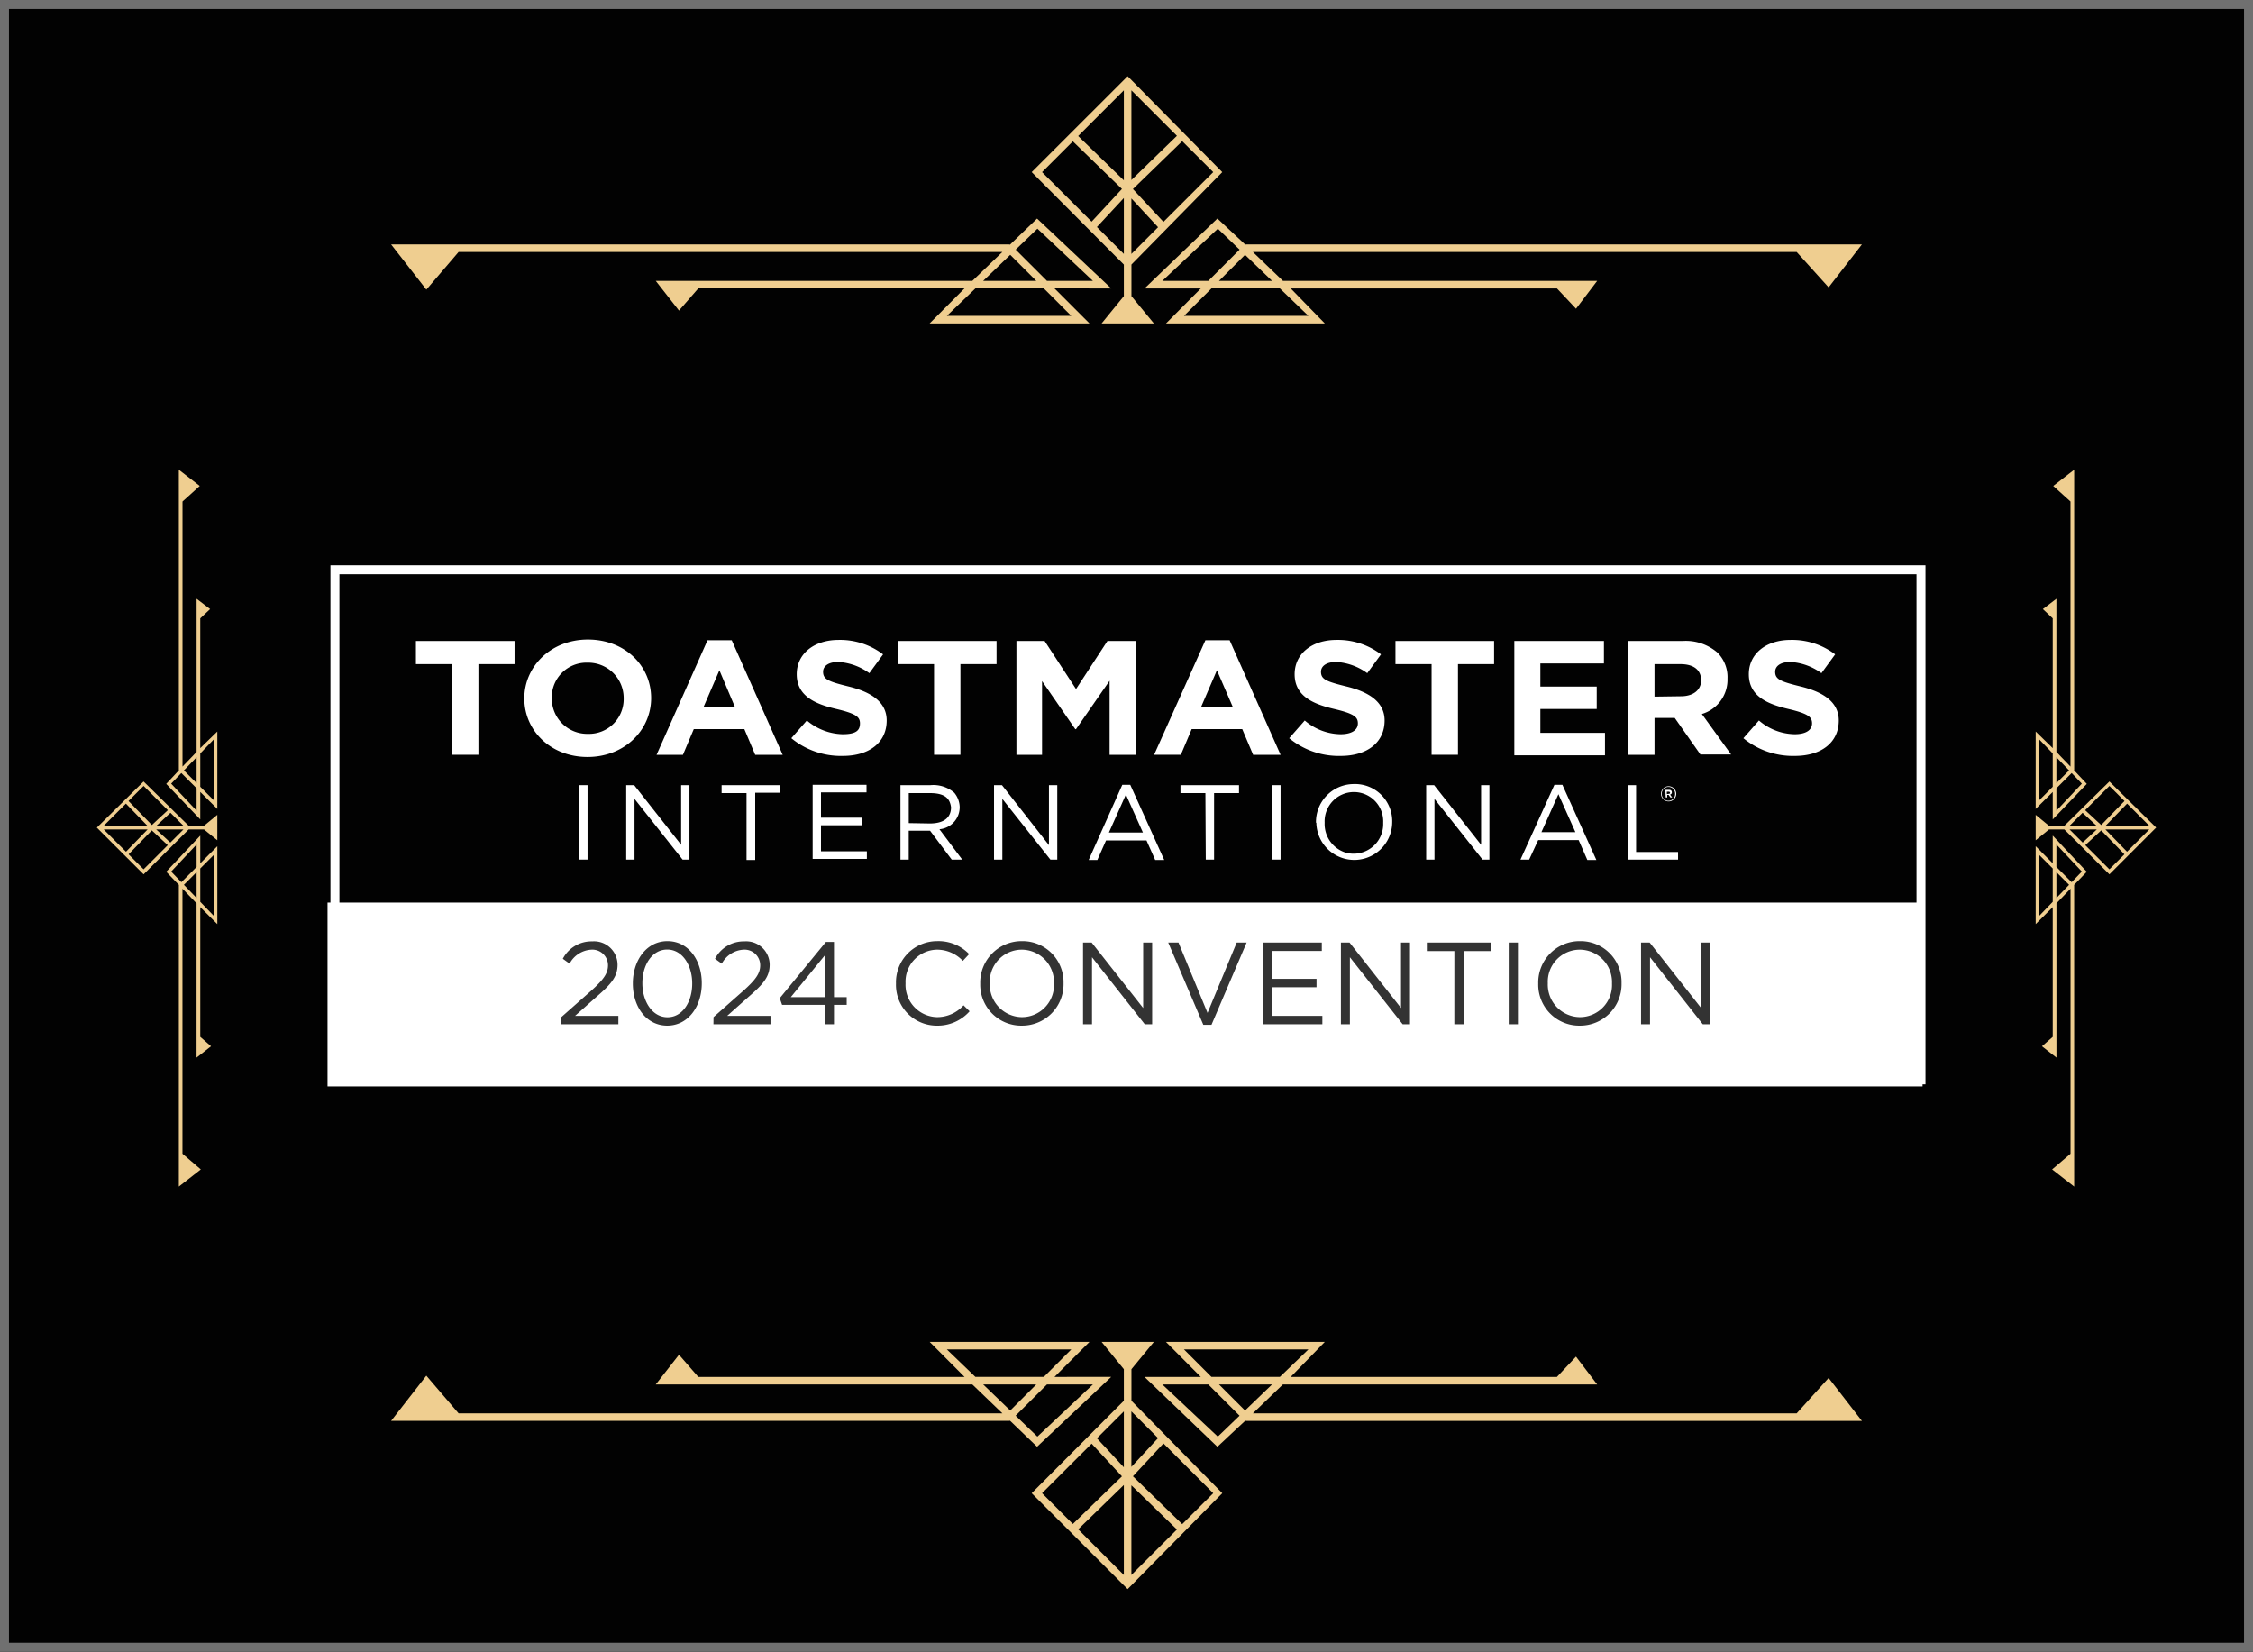
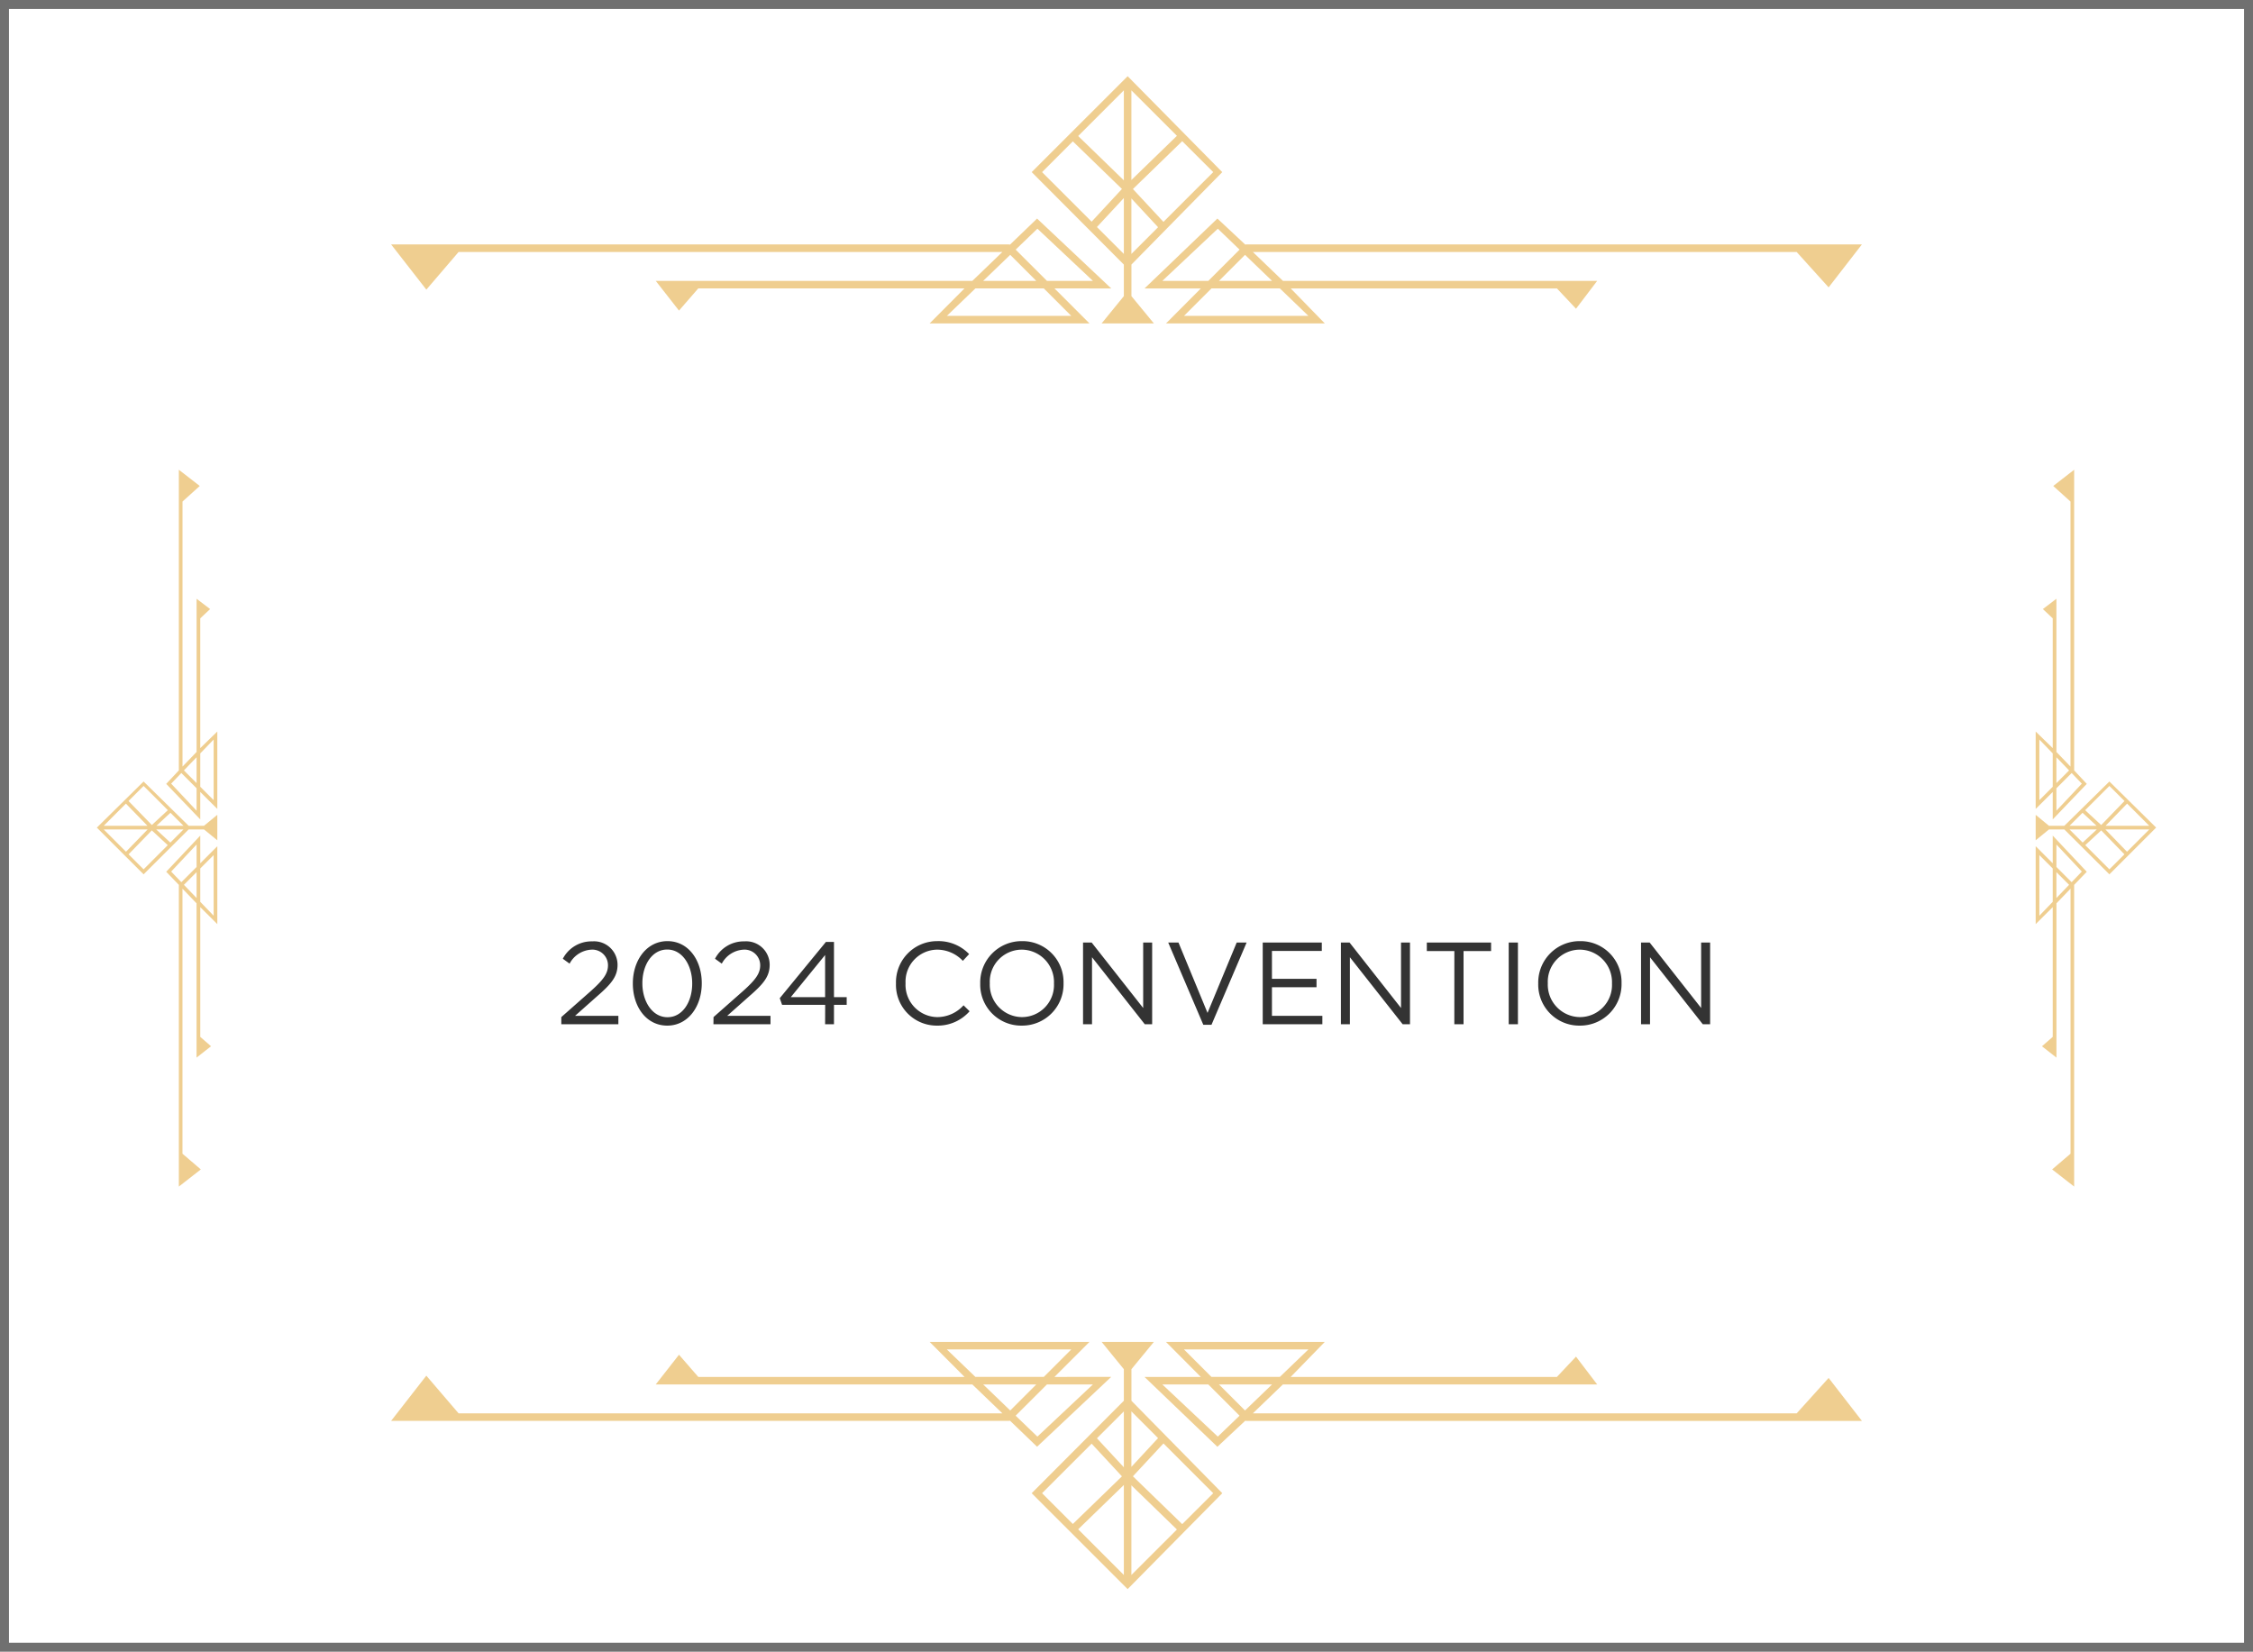
<svg xmlns="http://www.w3.org/2000/svg" width="251" height="184" viewBox="0 0 251 184">
  <defs>
    <radialGradient id="radial-gradient" cx="0.5" cy="0.5" r="1.092" gradientUnits="objectBoundingBox">
      <stop offset="0" stop-color="#ececec" />
      <stop offset="0.217" stop-color="#d8d8d8" />
      <stop offset="1" stop-color="#767676" stop-opacity="0" />
    </radialGradient>
    <clipPath id="clip-path">
-       <rect id="Rectangle" width="251" height="183.483" fill="url(#radial-gradient)" />
-     </clipPath>
+       </clipPath>
    <clipPath id="clip-path-2">
      <path id="Path_1898294" data-name="Path 1898294" d="M2.309,44.827,3.722,46.24,2.309,47.708Zm-1.9-1.9L1.9,44.418v3.715L.409,49.682Zm1.9,1.321v-2.5l2.833,3.012L4.005,45.945ZM1.9,43.839,0,41.937v8.679l1.9-1.893V63.178l-1.2,1.047,1.614,1.263V48.3l1.569-1.63V76.193L1.833,77.943l2.453,1.912V46.312a.2.2,0,0,0-.009-.059l1.415-1.468L1.9,40.757Zm3.623-2.017L7.3,40.176l2.586,2.665L8.213,44.512Zm-1.75-1.75H6.809L5.234,41.533Zm3.994,0h4.887l-2.48,2.48ZM5.222,38.214l1.562,1.449H3.773Zm4.962-1.021,2.47,2.47H7.786Zm-4.672.732,2.7-2.7L9.894,36.9,7.3,39.579ZM3.194,39.663H1.481L0,38.443v2.836l.325-.265.009-.006,1.147-.936H3.194l5.019,5,5.208-5.209L8.213,34.728Zm-.886-4.177,1.7-1.7L5.142,34.97,2.309,37.982Zm0-3.459,1.413,1.468L2.309,34.907Zm-1.9-1.973L1.9,31.6v3.715L.409,36.807ZM4.288,0,1.956,1.807,3.878,3.541V33.066l-1.569-1.63V14.372L.8,15.52v0l1.1,1.033V31.012L0,29.162v8.625l1.9-1.892v3.057l3.794-3.958L4.278,33.482a.2.2,0,0,0,.009-.059V3.466c0-.005,0-.012,0-.017Z" fill="#efce90" />
    </clipPath>
    <clipPath id="clip-path-3">
      <path id="Path_1898294-2" data-name="Path 1898294" d="M11.113,44.827,9.7,46.24l1.413,1.468Zm1.9-1.9-1.491,1.491v3.715l1.491,1.549Zm-1.9,1.321v-2.5L8.28,44.764l1.136,1.181Zm.409-.409,1.9-1.9v8.679l-1.9-1.893V63.177l1.2,1.047-1.614,1.263V48.3l-1.569-1.63V76.193l2.044,1.751L9.135,79.855V46.311a.2.2,0,0,1,.009-.059L7.728,44.784l3.794-4.027ZM7.9,41.822,6.124,40.176,3.538,42.841l1.671,1.671Zm1.75-1.75H6.613l1.575,1.461Zm-3.994,0H.768l2.48,2.48ZM8.2,38.213,6.638,39.662H9.649ZM3.238,37.192l-2.47,2.47H5.636Zm4.672.732-2.7-2.7L3.528,36.9l2.6,2.677Zm2.317,1.738h1.713l1.481-1.22v2.836l-.325-.265-.009-.006-1.147-.936H10.228l-5.019,5L0,39.867l5.208-5.138Zm.886-4.177-1.7-1.7L8.28,34.97l2.833,3.012Zm0-3.459L9.7,33.494l1.413,1.413Zm1.9-1.973L11.522,31.6v3.715l1.491,1.491ZM9.134,0l2.332,1.807L9.544,3.541V33.066l1.569-1.63V14.372l1.508,1.148v0l-1.1,1.033V31.011l1.9-1.85v8.625l-1.9-1.892v3.057L7.728,34.993l1.416-1.511a.2.2,0,0,1-.009-.059V3.466c0-.005,0-.012,0-.017Z" fill="#efce90" />
    </clipPath>
    <clipPath id="clip-path-4">
      <path id="Path_1898294-3" data-name="Path 1898294" d="M22.8,91.981l-2.9,2.9,2.9,3.013Zm3.9-3.9-3.058,3.058v7.623l3.058,3.178Zm-3.9,2.71V85.672l-5.813,6.18,2.332,2.423Zm.839-.839,3.9-3.9v17.808l-3.9-3.885v29.66l2.472,2.149L22.8,134.374V99.1l-3.219-3.344v60.582l4.195,3.592-5.034,3.924V95.026a.416.416,0,0,1,.018-.122l-2.9-3.013,7.784-8.264Zm-7.435-4.139-3.642-3.377L7.258,87.906l3.428,3.428ZM19.8,82.223h-6.23l3.232,3Zm-8.2,0H1.575l5.089,5.089Zm5.223-3.812-3.206,2.973H19.8Zm-10.181-2.1L1.575,81.383h9.988Zm9.586,1.5-5.544-5.545L7.239,75.721l5.33,5.492Zm4.754,3.567H24.5l3.039-2.5V84.7l-.666-.544-.019-.013L24.5,82.223H20.985l-10.3,10.268L0,81.8,10.686,71.259ZM22.8,72.812,19.32,69.331l-2.332,2.423L22.8,77.935Zm0-7.1-2.9,3.012,2.9,2.9Zm3.9-4.049-3.058,3.178v7.622L26.7,75.524ZM18.741,0l4.784,3.707L19.583,7.266V67.848L22.8,64.5V29.491L25.9,31.846v.006l-2.255,2.119v29.66l3.9-3.8v17.7l-3.9-3.883v6.273L15.857,71.8l2.9-3.1a.42.42,0,0,1-.018-.122V7.111c0-.011,0-.024,0-.036Z" fill="#efce90" />
    </clipPath>
    <clipPath id="clip-path-5">
      <path id="Path_1898294-4" data-name="Path 1898294" d="M22.8,71.875l-2.9-2.9,2.9-3.013Zm3.9,3.9-3.058-3.058V65.092L26.7,61.914Zm-3.9-2.71v5.121L16.989,72l2.332-2.423Zm.839.839,3.9,3.9V60l-3.9,3.885V34.222l2.472-2.149L22.8,29.481V64.754L19.583,68.1V7.516l4.195-3.592L18.743,0V68.829a.416.416,0,0,0,.018.122l-2.9,3.013,7.784,8.264Zm-7.435,4.139-3.642,3.377L7.258,75.95l3.428-3.428ZM19.8,81.633h-6.23l3.232-3Zm-8.2,0H1.575l5.089-5.089Zm5.223,3.812-3.206-2.973H19.8Zm-10.181,2.1L1.575,82.472h9.988Zm9.586-1.5-5.544,5.545L7.239,88.135l5.33-5.492Zm4.754-3.567H24.5l3.039,2.5V79.156l-.666.544-.019.013L24.5,81.633H20.985l-10.3-10.268L0,82.053,10.686,92.6ZM22.8,91.043,19.32,94.524,16.989,92.1,22.8,85.921Zm0,7.1-2.9-3.012,2.9-2.9Zm3.9,4.049-3.058-3.178V91.391L26.7,88.331Zm-7.959,61.665,4.784-3.707-3.943-3.559V96.007L22.8,99.351v35.014l3.095-2.356V132l-2.255-2.119v-29.66l3.9,3.8v-17.7l-3.9,3.883V83.931l-7.784,8.122,2.9,3.1a.42.42,0,0,0-.018.122v61.47c0,.011,0,.024,0,.036Z" fill="#efce90" />
    </clipPath>
  </defs>
  <g id="_2024-convention-events-thumbnail-1" data-name="2024-convention-events-thumbnail-1" transform="translate(-370 -478.93)">
    <g id="Rectangle_22659" data-name="Rectangle 22659" transform="translate(370 478.93)" fill="#020202" stroke="#707070" stroke-width="1">
-       <rect width="251" height="184" stroke="none" />
      <rect x="0.5" y="0.5" width="250" height="183" fill="none" />
    </g>
    <g id="_2023-convention-events-thumbnail" data-name="2023-convention-events-thumbnail" transform="translate(-303.75 15.447)">
      <g id="Group_1339720" data-name="Group 1339720" transform="translate(900.539 515.813)">
        <g id="Group_1339719" data-name="Group 1339719" clip-path="url(#clip-path-2)">
          <rect id="Rectangle_22658" data-name="Rectangle 22658" width="13.421" height="79.856" transform="translate(0 0)" fill="#efce90" />
        </g>
      </g>
      <g id="Group_1339724" data-name="Group 1339724" transform="translate(684.539 515.813)">
        <g id="Group_1339719-2" data-name="Group 1339719" transform="translate(0 0)" clip-path="url(#clip-path-3)">
          <rect id="Rectangle_22658-2" data-name="Rectangle 22658" width="13.422" height="79.855" transform="translate(0 0)" fill="#efce90" />
        </g>
      </g>
      <g id="Group_1339721" data-name="Group 1339721" transform="translate(881.178 471.972) rotate(90)">
        <g id="Group_1339719-3" data-name="Group 1339719" transform="translate(0)" clip-path="url(#clip-path-4)">
          <rect id="Rectangle_22658-3" data-name="Rectangle 22658" width="27.539" height="163.855" transform="translate(0 0)" fill="#efce90" />
        </g>
      </g>
      <g id="Group_1339723" data-name="Group 1339723" transform="translate(717.322 640.511) rotate(-90)">
        <g id="Group_1339719-4" data-name="Group 1339719" clip-path="url(#clip-path-5)">
          <rect id="Rectangle_22658-4" data-name="Rectangle 22658" width="27.539" height="163.855" transform="translate(0 0)" fill="#efce90" />
        </g>
      </g>
    </g>
    <g id="Group_1339722" data-name="Group 1339722" transform="translate(406.908 541.9)">
      <g id="Group_6160" data-name="Group 6160" transform="translate(-0.42 0)">
        <g id="Group_3517" data-name="Group 3517" transform="translate(0)">
          <g id="Group_7824" data-name="Group 7824">
            <g id="Rectangle_813" data-name="Rectangle 813" transform="translate(0.325)" fill="none" stroke="#fff" stroke-width="1">
              <rect width="177.698" height="57.827" stroke="none" />
              <rect x="0.5" y="0.5" width="176.698" height="56.827" fill="none" />
            </g>
            <g id="Wordmark_-_Black" data-name="Wordmark - Black" transform="translate(4.535 3.565)" style="isolation: isolate">
              <g id="Group_3482" data-name="Group 3482" transform="translate(0 0)">
                <rect id="Rectangle_814" data-name="Rectangle 814" width="169.386" height="33.74" fill="none" />
                <path id="Path_72809" data-name="Path 72809" d="M357.8,53.145h0a.845.845,0,0,1,1.691,0h0a.845.845,0,1,1-1.691,0Zm1.57,0h0a.745.745,0,1,0-1.489,0h0a.745.745,0,1,0,1.489,0Zm-1.087-.443h.4c.2,0,.322.081.322.282a.242.242,0,0,1-.2.242l.241.322h-.2l-.2-.282h-.161v.282h-.161Zm.362.443c.121,0,.161-.04.161-.121s-.081-.121-.161-.121h-.2v.282Z" transform="translate(-213.773 -31.247)" fill="#fff" />
                <g id="Group_3480" data-name="Group 3480" transform="translate(23.508 20.808)">
                  <path id="Path_72810" data-name="Path 72810" d="M58.4,52h.926v8.292H58.4Z" transform="translate(-58.4 -51.876)" fill="#fff" />
                  <path id="Path_72811" data-name="Path 72811" d="M71.4,52h.886l5.233,6.642V52h.926v8.292H77.68L72.326,53.53v6.763H71.4Z" transform="translate(-66.167 -51.876)" fill="#fff" />
                  <path id="Path_72812" data-name="Path 72812" d="M100.577,52.886H97.8V52h6.521v.845h-2.777v7.487h-.966Z" transform="translate(-81.94 -51.876)" fill="#fff" />
                  <path id="Path_72813" data-name="Path 72813" d="M123,51.9h6v.845h-5.072v2.818h4.549v.845h-4.549v2.9h5.112v.845H123Z" transform="translate(-96.996 -51.816)" fill="#fff" />
                  <path id="Path_72814" data-name="Path 72814" d="M147.3,52h3.341a3.566,3.566,0,0,1,2.657.845,2.616,2.616,0,0,1,.6,1.53h0a2.463,2.463,0,0,1-2.254,2.536l2.536,3.381h-1.167l-2.415-3.22h-2.375v3.22H147.3Zm3.261,4.267c1.771,0,2.375-.805,2.375-1.811h0c-.121-.805-.483-1.57-2.335-1.57h-2.375v3.341Z" transform="translate(-111.515 -51.876)" fill="#fff" />
                  <path id="Path_72815" data-name="Path 72815" d="M173.2,52h.886l5.233,6.682V52h.926v8.292h-.765l-5.354-6.763v6.763H173.2Z" transform="translate(-126.989 -51.876)" fill="#fff" />
                  <path id="Path_72816" data-name="Path 72816" d="M203.144,51.9h.886l3.784,8.373h-1.006L205.84,58.1h-4.508l-.966,2.174H199.4Zm2.294,5.313-1.892-4.227-1.892,4.227Z" transform="translate(-142.643 -51.816)" fill="#fff" />
                  <path id="Path_72817" data-name="Path 72817" d="M227.577,52.886H224.8V52h6.521v.886h-2.777v7.407h-.926Z" transform="translate(-157.818 -51.876)" fill="#fff" />
                  <path id="Path_72818" data-name="Path 72818" d="M250.2,52h.926v8.292H250.2Z" transform="translate(-172.994 -51.876)" fill="#fff" />
                  <path id="Path_72819" data-name="Path 72819" d="M262.3,56h0a4.227,4.227,0,0,1,4.186-4.307,4.146,4.146,0,0,1,4.307,4.267h0a4.227,4.227,0,0,1-8.453.04Zm7.487,0h0a3.264,3.264,0,1,0-6.521,0h0a3.341,3.341,0,0,0,2.375,3.341A3.3,3.3,0,0,0,269.786,56Z" transform="translate(-180.222 -51.692)" fill="#fff" />
                  <path id="Path_72820" data-name="Path 72820" d="M292.8,52h.886l5.233,6.642V52h.926v8.292h-.765l-5.354-6.763v6.763H292.8Z" transform="translate(-198.446 -51.876)" fill="#fff" />
                  <path id="Path_72821" data-name="Path 72821" d="M322.684,51.9h.886l3.784,8.373h-1.006l-.966-2.214h-4.508l-1.006,2.174H318.9Zm2.335,5.273-1.892-4.227-1.892,4.227Z" transform="translate(-214.04 -51.816)" fill="#fff" />
                  <path id="Path_72822" data-name="Path 72822" d="M348.6,52h.926v7.447H354.2v.845h-5.6Z" transform="translate(-231.785 -51.876)" fill="#fff" />
                </g>
                <g id="Group_3481" data-name="Group 3481" transform="translate(5.313 4.71)">
                  <path id="Path_72823" data-name="Path 72823" d="M17.225,14.676H13.2V12.1H24.189v2.576H20.164v10.1H17.225Z" transform="translate(-13.2 -11.939)" fill="#fff" />
                  <path id="Path_72824" data-name="Path 72824" d="M43.2,18.261h0c0-3.583,2.979-6.561,7.085-6.561s7.044,2.9,7.044,6.521h0c0,3.583-2.979,6.561-7.085,6.561S43.2,21.844,43.2,18.261Zm11.07,0h0a3.945,3.945,0,0,0-4.025-3.985,3.864,3.864,0,0,0-3.985,3.945h0a3.945,3.945,0,0,0,4.025,3.985,3.864,3.864,0,0,0,3.985-3.945Z" transform="translate(-31.124 -11.7)" fill="#fff" />
-                   <path id="Path_72825" data-name="Path 72825" d="M85.476,11.9h2.7l5.676,12.76H90.789L89.582,21.8H83.946L82.738,24.66H79.8Zm3.059,7.447L86.8,15.241l-1.771,4.106Z" transform="translate(-52.991 -11.819)" fill="#fff" />
+                   <path id="Path_72825" data-name="Path 72825" d="M85.476,11.9h2.7l5.676,12.76H90.789L89.582,21.8H83.946L82.738,24.66H79.8m3.059,7.447L86.8,15.241l-1.771,4.106Z" transform="translate(-52.991 -11.819)" fill="#fff" />
                  <path id="Path_72826" data-name="Path 72826" d="M117.1,22.747l1.731-1.972a6.383,6.383,0,0,0,3.985,1.53c1.53,0,1.932-.443,1.932-1.208h0c0-.725-.443-1.087-2.657-1.61s-4.388-1.369-4.388-3.864h0c0-2.294,1.932-3.824,4.669-3.824a7.93,7.93,0,0,1,4.951,1.61l-1.53,2.093a6.5,6.5,0,0,0-3.462-1.248c-1.127,0-1.691.483-1.691,1.087h0c0,.845.564,1.087,2.858,1.65s4.227,1.61,4.227,3.784h0c0,2.5-2.013,3.945-4.871,3.945A8.7,8.7,0,0,1,117.1,22.747Z" transform="translate(-75.277 -11.757)" fill="#fff" />
                  <path id="Path_72827" data-name="Path 72827" d="M150.625,14.676H146.6V12.1h10.989v2.576h-4.025v10.1h-2.938Z" transform="translate(-92.902 -11.939)" fill="#fff" />
                  <path id="Path_72828" data-name="Path 72828" d="M179.4,12.1h3.14l3.5,5.354,3.5-5.354h3.14V24.78h-2.9V16.528l-3.744,5.394h-.081l-3.7-5.354V24.78H179.4Z" transform="translate(-112.499 -11.939)" fill="#fff" />
                  <path id="Path_72829" data-name="Path 72829" d="M223.216,11.9h2.7l5.676,12.76h-3.059L227.322,21.8h-5.635l-1.208,2.858H217.5Zm3.059,7.447L224.5,15.241l-1.771,4.106Z" transform="translate(-135.262 -11.819)" fill="#fff" />
                  <path id="Path_72830" data-name="Path 72830" d="M254.9,22.747l1.731-1.972a6.239,6.239,0,0,0,3.985,1.53c1.208,0,1.932-.443,1.932-1.208h0c0-.725-.443-1.087-2.657-1.61s-4.388-1.369-4.388-3.864h0c0-2.294,1.932-3.824,4.669-3.824a7.93,7.93,0,0,1,4.951,1.61l-1.53,2.093a6.5,6.5,0,0,0-3.462-1.248c-1.127,0-1.691.483-1.691,1.087h0c0,.845.564,1.087,2.858,1.65s4.227,1.61,4.227,3.784h0c0,2.5-2.013,3.945-4.871,3.945a8.7,8.7,0,0,1-5.756-1.972Z" transform="translate(-157.608 -11.757)" fill="#fff" />
                  <path id="Path_72831" data-name="Path 72831" d="M288.325,14.676H284.3V12.1h10.989v2.576h-4.025v10.1h-2.939Z" transform="translate(-175.173 -11.939)" fill="#fff" />
                  <path id="Path_72832" data-name="Path 72832" d="M317.2,12.1h9.983v2.5H320.1v2.576h6.28v2.5H320.1v2.657H327.3v2.5H317.2Z" transform="translate(-194.83 -11.939)" fill="#fff" />
                  <path id="Path_72833" data-name="Path 72833" d="M348.7,12.1h6.078a5.392,5.392,0,0,1,3.864,1.288,3.864,3.864,0,0,1,1.127,2.9h0a3.978,3.978,0,0,1-2.858,3.945l3.261,4.508h-3.422l-2.858-4.066h-2.254V24.78H348.7Zm5.877,6.159c1.409,0,2.254-.725,2.254-1.771h0c0-1.208-.886-1.811-2.294-1.811h-2.9V18.3Z" transform="translate(-213.65 -11.939)" fill="#fff" />
                  <path id="Path_72834" data-name="Path 72834" d="M380.6,22.747l1.731-1.972a6.239,6.239,0,0,0,3.985,1.53c1.208,0,1.932-.443,1.932-1.208h0c0-.725-.443-1.087-2.657-1.61s-4.388-1.369-4.388-3.864h0c0-2.294,1.932-3.824,4.669-3.824a7.93,7.93,0,0,1,4.951,1.61l-1.53,2.093a6.5,6.5,0,0,0-3.462-1.248c-1.127,0-1.691.483-1.691,1.087h0c0,.845.564,1.087,2.858,1.65s4.227,1.61,4.227,3.784h0c0,2.5-2.013,3.945-4.871,3.945a8.7,8.7,0,0,1-5.756-1.972Z" transform="translate(-232.709 -11.757)" fill="#fff" />
                </g>
              </g>
            </g>
            <rect id="Rectangle_815" data-name="Rectangle 815" width="177.698" height="20.48" transform="translate(0 37.578)" fill="#fff" />
            <path id="Path_1898625" data-name="Path 1898625" d="M-64.324,0h6.357V-.936H-62.79l2.431-2.158c1.6-1.391,2.3-2.21,2.3-3.536v-.026A2.62,2.62,0,0,0-60.879-9.23a3.6,3.6,0,0,0-3.276,1.937l.754.546a2.919,2.919,0,0,1,2.444-1.56,1.739,1.739,0,0,1,1.833,1.742c0,.91-.507,1.612-1.9,2.86l-3.3,2.912Zm11.8.156c2.34,0,3.848-2.158,3.848-4.706v-.026c0-2.548-1.482-4.68-3.822-4.68S-56.355-7.1-56.355-4.55v.026C-56.355-1.976-54.873.156-52.52.156Zm.026-.936c-1.7,0-2.795-1.781-2.795-3.77v-.026c0-2,1.066-3.744,2.769-3.744s2.782,1.781,2.782,3.77v.026C-49.738-2.535-50.791-.78-52.494-.78Zm5.122.78h6.357V-.936h-4.823l2.431-2.158c1.6-1.391,2.3-2.21,2.3-3.536v-.026A2.62,2.62,0,0,0-43.927-9.23,3.6,3.6,0,0,0-47.2-7.293l.754.546A2.919,2.919,0,0,1-44-8.307a1.739,1.739,0,0,1,1.833,1.742c0,.91-.507,1.612-1.9,2.86l-3.3,2.912Zm12.441,0h.988V-2.158h1.417v-.858h-1.417V-9.165h-.9L-39.988-2.9l.26.741h4.8Zm-3.822-3.016,3.822-4.693v4.693ZM-22.477.156a4.738,4.738,0,0,0,3.64-1.6l-.676-.663A3.95,3.95,0,0,1-22.451-.793,3.591,3.591,0,0,1-25.974-4.55v-.026a3.568,3.568,0,0,1,3.523-3.731,3.955,3.955,0,0,1,2.86,1.248l.7-.754a4.736,4.736,0,0,0-3.549-1.443,4.584,4.584,0,0,0-4.6,4.706v.026A4.539,4.539,0,0,0-22.477.156Zm9.451,0A4.611,4.611,0,0,0-8.372-4.55v-.026A4.567,4.567,0,0,0-13-9.256,4.611,4.611,0,0,0-17.654-4.55v.026A4.567,4.567,0,0,0-13.026.156ZM-13-.793A3.618,3.618,0,0,1-16.588-4.55v-.026a3.575,3.575,0,0,1,3.562-3.731A3.618,3.618,0,0,1-9.438-4.55v.026A3.575,3.575,0,0,1-13-.793ZM-6.2,0h1V-7.462L.676,0H1.5V-9.1h-1v7.293L-5.239-9.1H-6.2ZM7.2.065h.91L12.025-9.1H10.92L7.67-1.261,4.433-9.1H3.289ZM13.819,0h6.643V-.936H14.846V-4.121h4.966v-.936H14.846V-8.164H20.4V-9.1H13.819Zm8.71,0h1V-7.462L29.406,0h.819V-9.1h-1v7.293L23.491-9.1h-.962ZM35.165,0h1.027V-8.151H39.26V-9.1H32.1v.949h3.068Zm6.058,0H42.25V-9.1H41.223ZM49.14.156A4.611,4.611,0,0,0,53.794-4.55v-.026a4.567,4.567,0,0,0-4.628-4.68A4.611,4.611,0,0,0,44.512-4.55v.026A4.567,4.567,0,0,0,49.14.156Zm.026-.949A3.618,3.618,0,0,1,45.578-4.55v-.026A3.575,3.575,0,0,1,49.14-8.307,3.618,3.618,0,0,1,52.728-4.55v.026A3.575,3.575,0,0,1,49.166-.793Zm6.8.793h1V-7.462L62.842,0h.819V-9.1h-1v7.293L56.927-9.1h-.962Z" transform="translate(90.37 51.128)" fill="#333" />
          </g>
        </g>
      </g>
    </g>
  </g>
</svg>